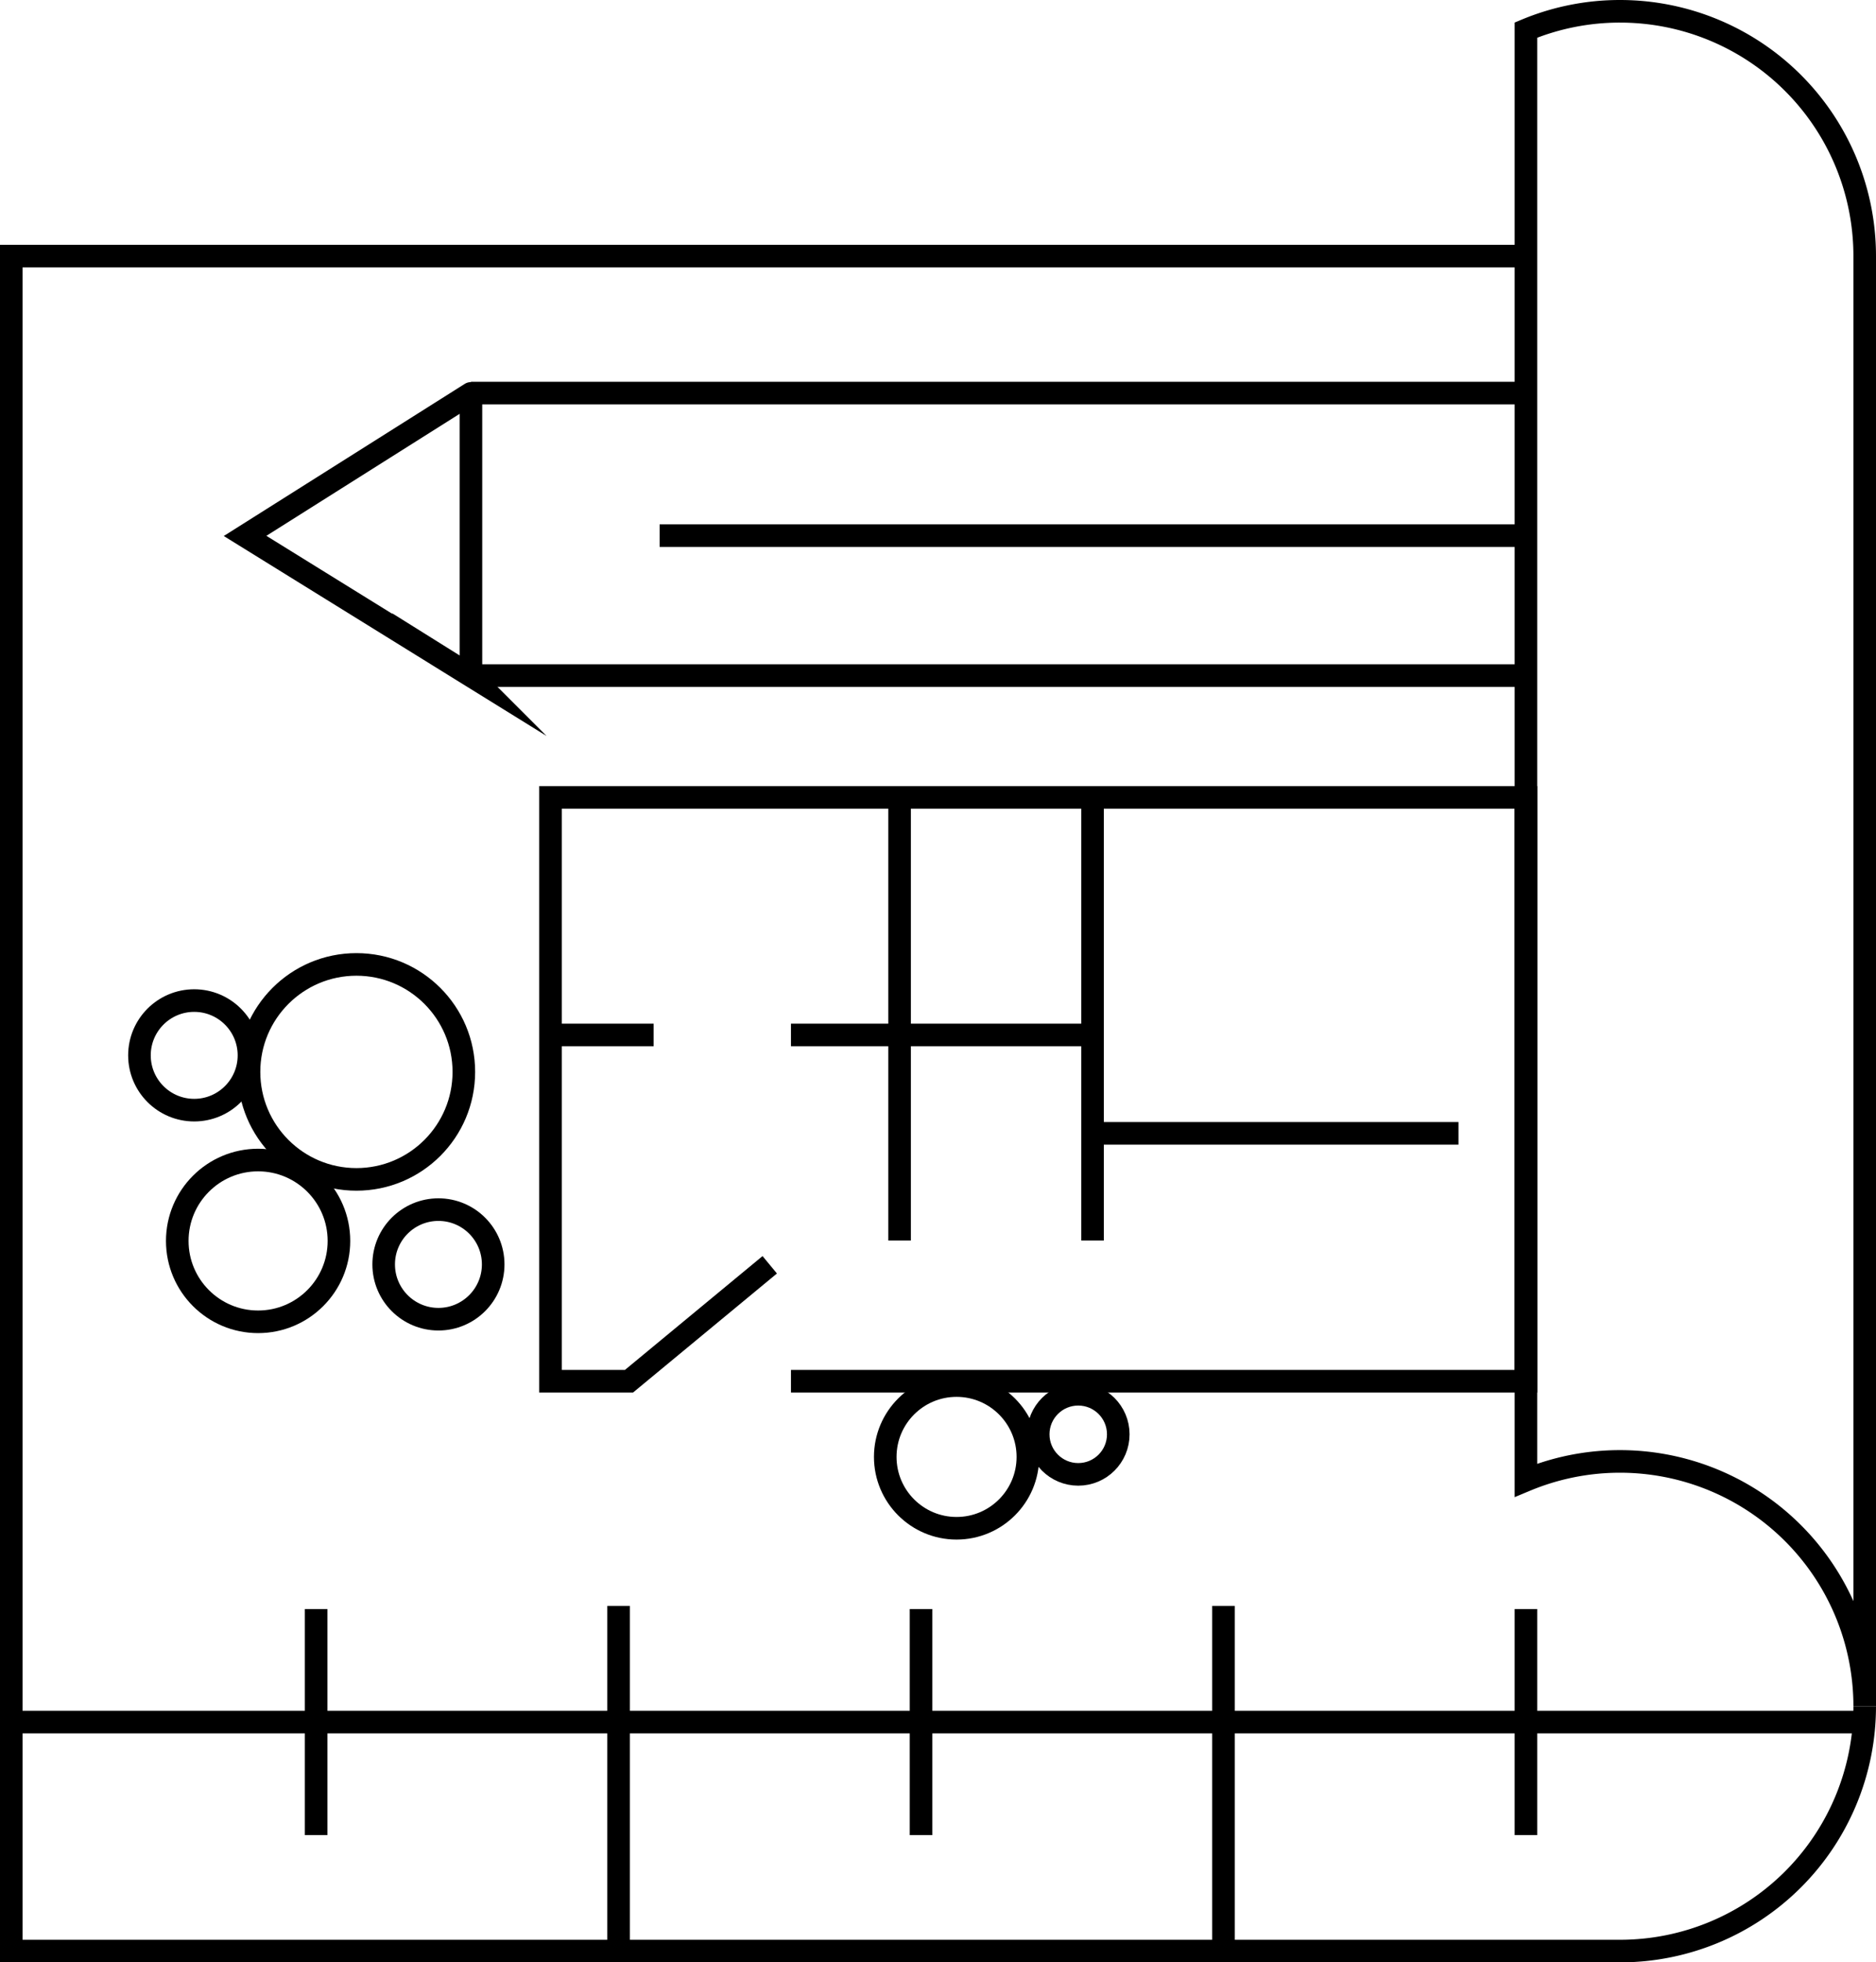
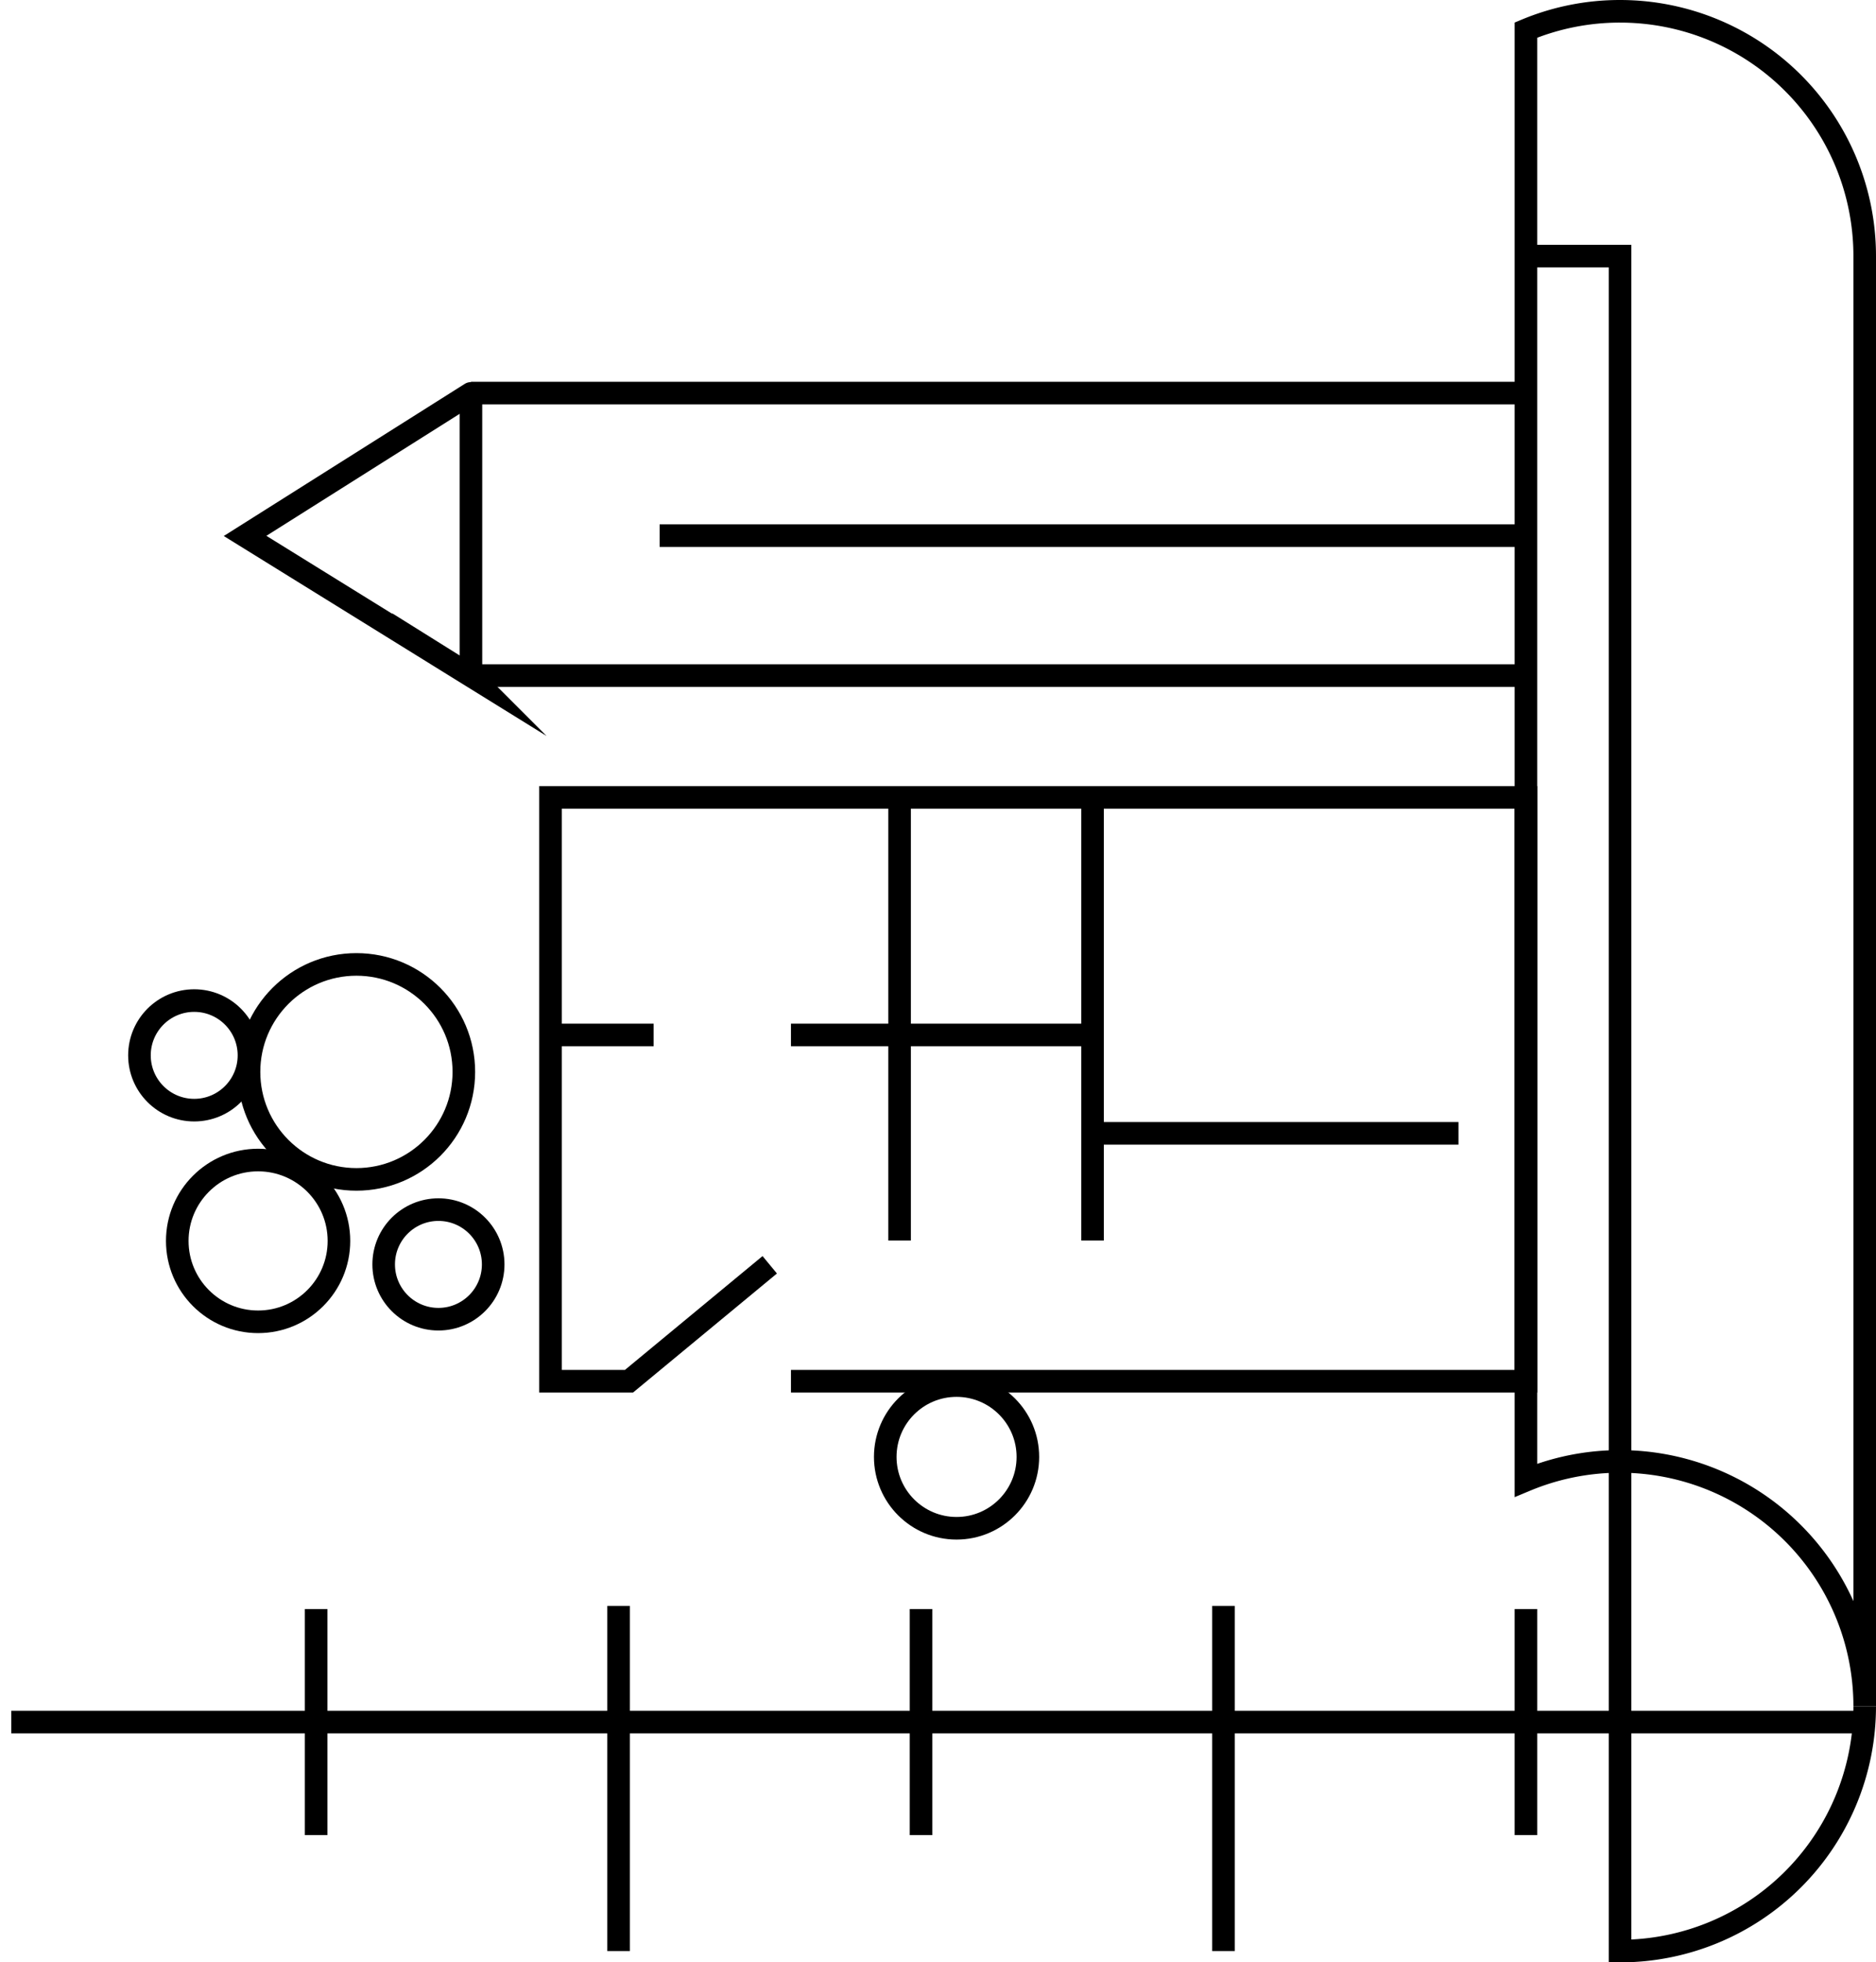
<svg xmlns="http://www.w3.org/2000/svg" width="498.374" height="521" viewBox="0 0 498.374 521">
  <g id="Icon-Raumplanung-schwarz" transform="translate(-100.813 -89.5)">
    <g id="Gruppe_18" data-name="Gruppe 18">
-       <path id="Pfad_69" data-name="Pfad 69" d="M596.187,542.5a65,65,0,0,1-65,65H103.813v-450H506.187" fill="none" stroke="#000" stroke-miterlimit="10" stroke-width="6" />
+       <path id="Pfad_69" data-name="Pfad 69" d="M596.187,542.5a65,65,0,0,1-65,65v-450H506.187" fill="none" stroke="#000" stroke-miterlimit="10" stroke-width="6" />
      <rect id="Rechteck_18" data-name="Rechteck 18" height="0.005" transform="translate(506.187 97.484)" fill="none" stroke="#000" stroke-miterlimit="10" stroke-width="6" />
      <path id="Pfad_70" data-name="Pfad 70" d="M531.187,92.5a64.8,64.8,0,0,0-25,4.989v385a65.022,65.022,0,0,1,90,60.011v-385A65,65,0,0,0,531.187,92.5Z" fill="none" stroke="#000" stroke-miterlimit="10" stroke-width="6" />
    </g>
    <line id="Linie_42" data-name="Linie 42" x2="492.374" transform="translate(103.813 546.706)" fill="none" stroke="#000" stroke-miterlimit="10" stroke-width="6" />
    <line id="Linie_43" data-name="Linie 43" y2="60" transform="translate(506.187 516.706)" fill="none" stroke="#000" stroke-miterlimit="10" stroke-width="6" />
    <line id="Linie_44" data-name="Linie 44" y2="91.642" transform="translate(425.84 515.857)" fill="none" stroke="#000" stroke-miterlimit="10" stroke-width="6" />
    <line id="Linie_45" data-name="Linie 45" y2="60" transform="translate(345.493 516.706)" fill="none" stroke="#000" stroke-miterlimit="10" stroke-width="6" />
    <line id="Linie_46" data-name="Linie 46" y2="91.642" transform="translate(265.147 515.857)" fill="none" stroke="#000" stroke-miterlimit="10" stroke-width="6" />
    <line id="Linie_47" data-name="Linie 47" y2="60" transform="translate(184.8 516.706)" fill="none" stroke="#000" stroke-miterlimit="10" stroke-width="6" />
    <g id="Gruppe_19" data-name="Gruppe 19" transform="translate(0 10)">
      <line id="Linie_48" data-name="Linie 48" y1="117.645" transform="translate(391.053 291.209)" fill="none" stroke="#000" stroke-miterlimit="10" stroke-width="6" />
      <line id="Linie_49" data-name="Linie 49" x2="97.217" transform="translate(391.053 380.397)" fill="none" stroke="#000" stroke-miterlimit="10" stroke-width="6" />
      <line id="Linie_50" data-name="Linie 50" x2="80.115" transform="translate(310.939 354.279)" fill="none" stroke="#000" stroke-miterlimit="10" stroke-width="6" />
      <line id="Linie_51" data-name="Linie 51" x2="27.397" transform="translate(247.053 354.279)" fill="none" stroke="#000" stroke-miterlimit="10" stroke-width="6" />
      <line id="Linie_52" data-name="Linie 52" y1="117.645" transform="translate(339.791 291.209)" fill="none" stroke="#000" stroke-miterlimit="10" stroke-width="6" />
      <path id="Pfad_71" data-name="Pfad 71" d="M310.939,446.209H506.187v-155H247.053v155h20.854L305.3,415.294" fill="none" stroke="#000" stroke-miterlimit="10" stroke-width="6" />
    </g>
    <g id="Gruppe_21" data-name="Gruppe 21">
      <line id="Linie_53" data-name="Linie 53" x1="230" transform="translate(276.053 231.714)" fill="none" stroke="#000" stroke-miterlimit="10" stroke-width="6" />
      <g id="Gruppe_20" data-name="Gruppe 20">
        <line id="Linie_54" data-name="Linie 54" x2="280" transform="translate(225.92 193.862)" fill="none" stroke="#000" stroke-miterlimit="10" stroke-width="6" />
        <line id="Linie_55" data-name="Linie 55" x1="280" transform="translate(225.92 268.862)" fill="none" stroke="#000" stroke-miterlimit="10" stroke-width="6" />
      </g>
      <path id="Pfad_72" data-name="Pfad 72" d="M225.882,193.955,165.92,231.784l59.694,36.958a.2.2,0,0,0,.306-.17v-74.6A.025.025,0,0,0,225.882,193.955Z" fill="none" stroke="#000" stroke-miterlimit="10" stroke-width="6" />
    </g>
    <circle id="Ellipse_1" data-name="Ellipse 1" cx="28.537" cy="28.537" r="28.537" transform="translate(166.963 345.548)" fill="none" stroke="#000" stroke-miterlimit="10" stroke-width="6" />
    <circle id="Ellipse_2" data-name="Ellipse 2" cx="14.546" cy="14.546" r="14.546" transform="translate(202.74 410.649)" fill="none" stroke="#000" stroke-miterlimit="10" stroke-width="6" />
-     <circle id="Ellipse_3" data-name="Ellipse 3" cx="10.635" cy="10.635" r="10.635" transform="translate(376.62 459.668)" fill="none" stroke="#000" stroke-miterlimit="10" stroke-width="6" />
    <circle id="Ellipse_4" data-name="Ellipse 4" cx="14.546" cy="14.546" r="14.546" transform="translate(137.86 355.147)" fill="none" stroke="#000" stroke-miterlimit="10" stroke-width="6" />
    <circle id="Ellipse_5" data-name="Ellipse 5" cx="21.474" cy="21.474" r="21.474" transform="translate(147.906 397.485)" fill="none" stroke="#000" stroke-miterlimit="10" stroke-width="6" />
    <circle id="Ellipse_6" data-name="Ellipse 6" cx="18.944" cy="18.944" r="18.944" transform="translate(335.987 457.359)" fill="none" stroke="#000" stroke-miterlimit="10" stroke-width="6" />
  </g>
</svg>